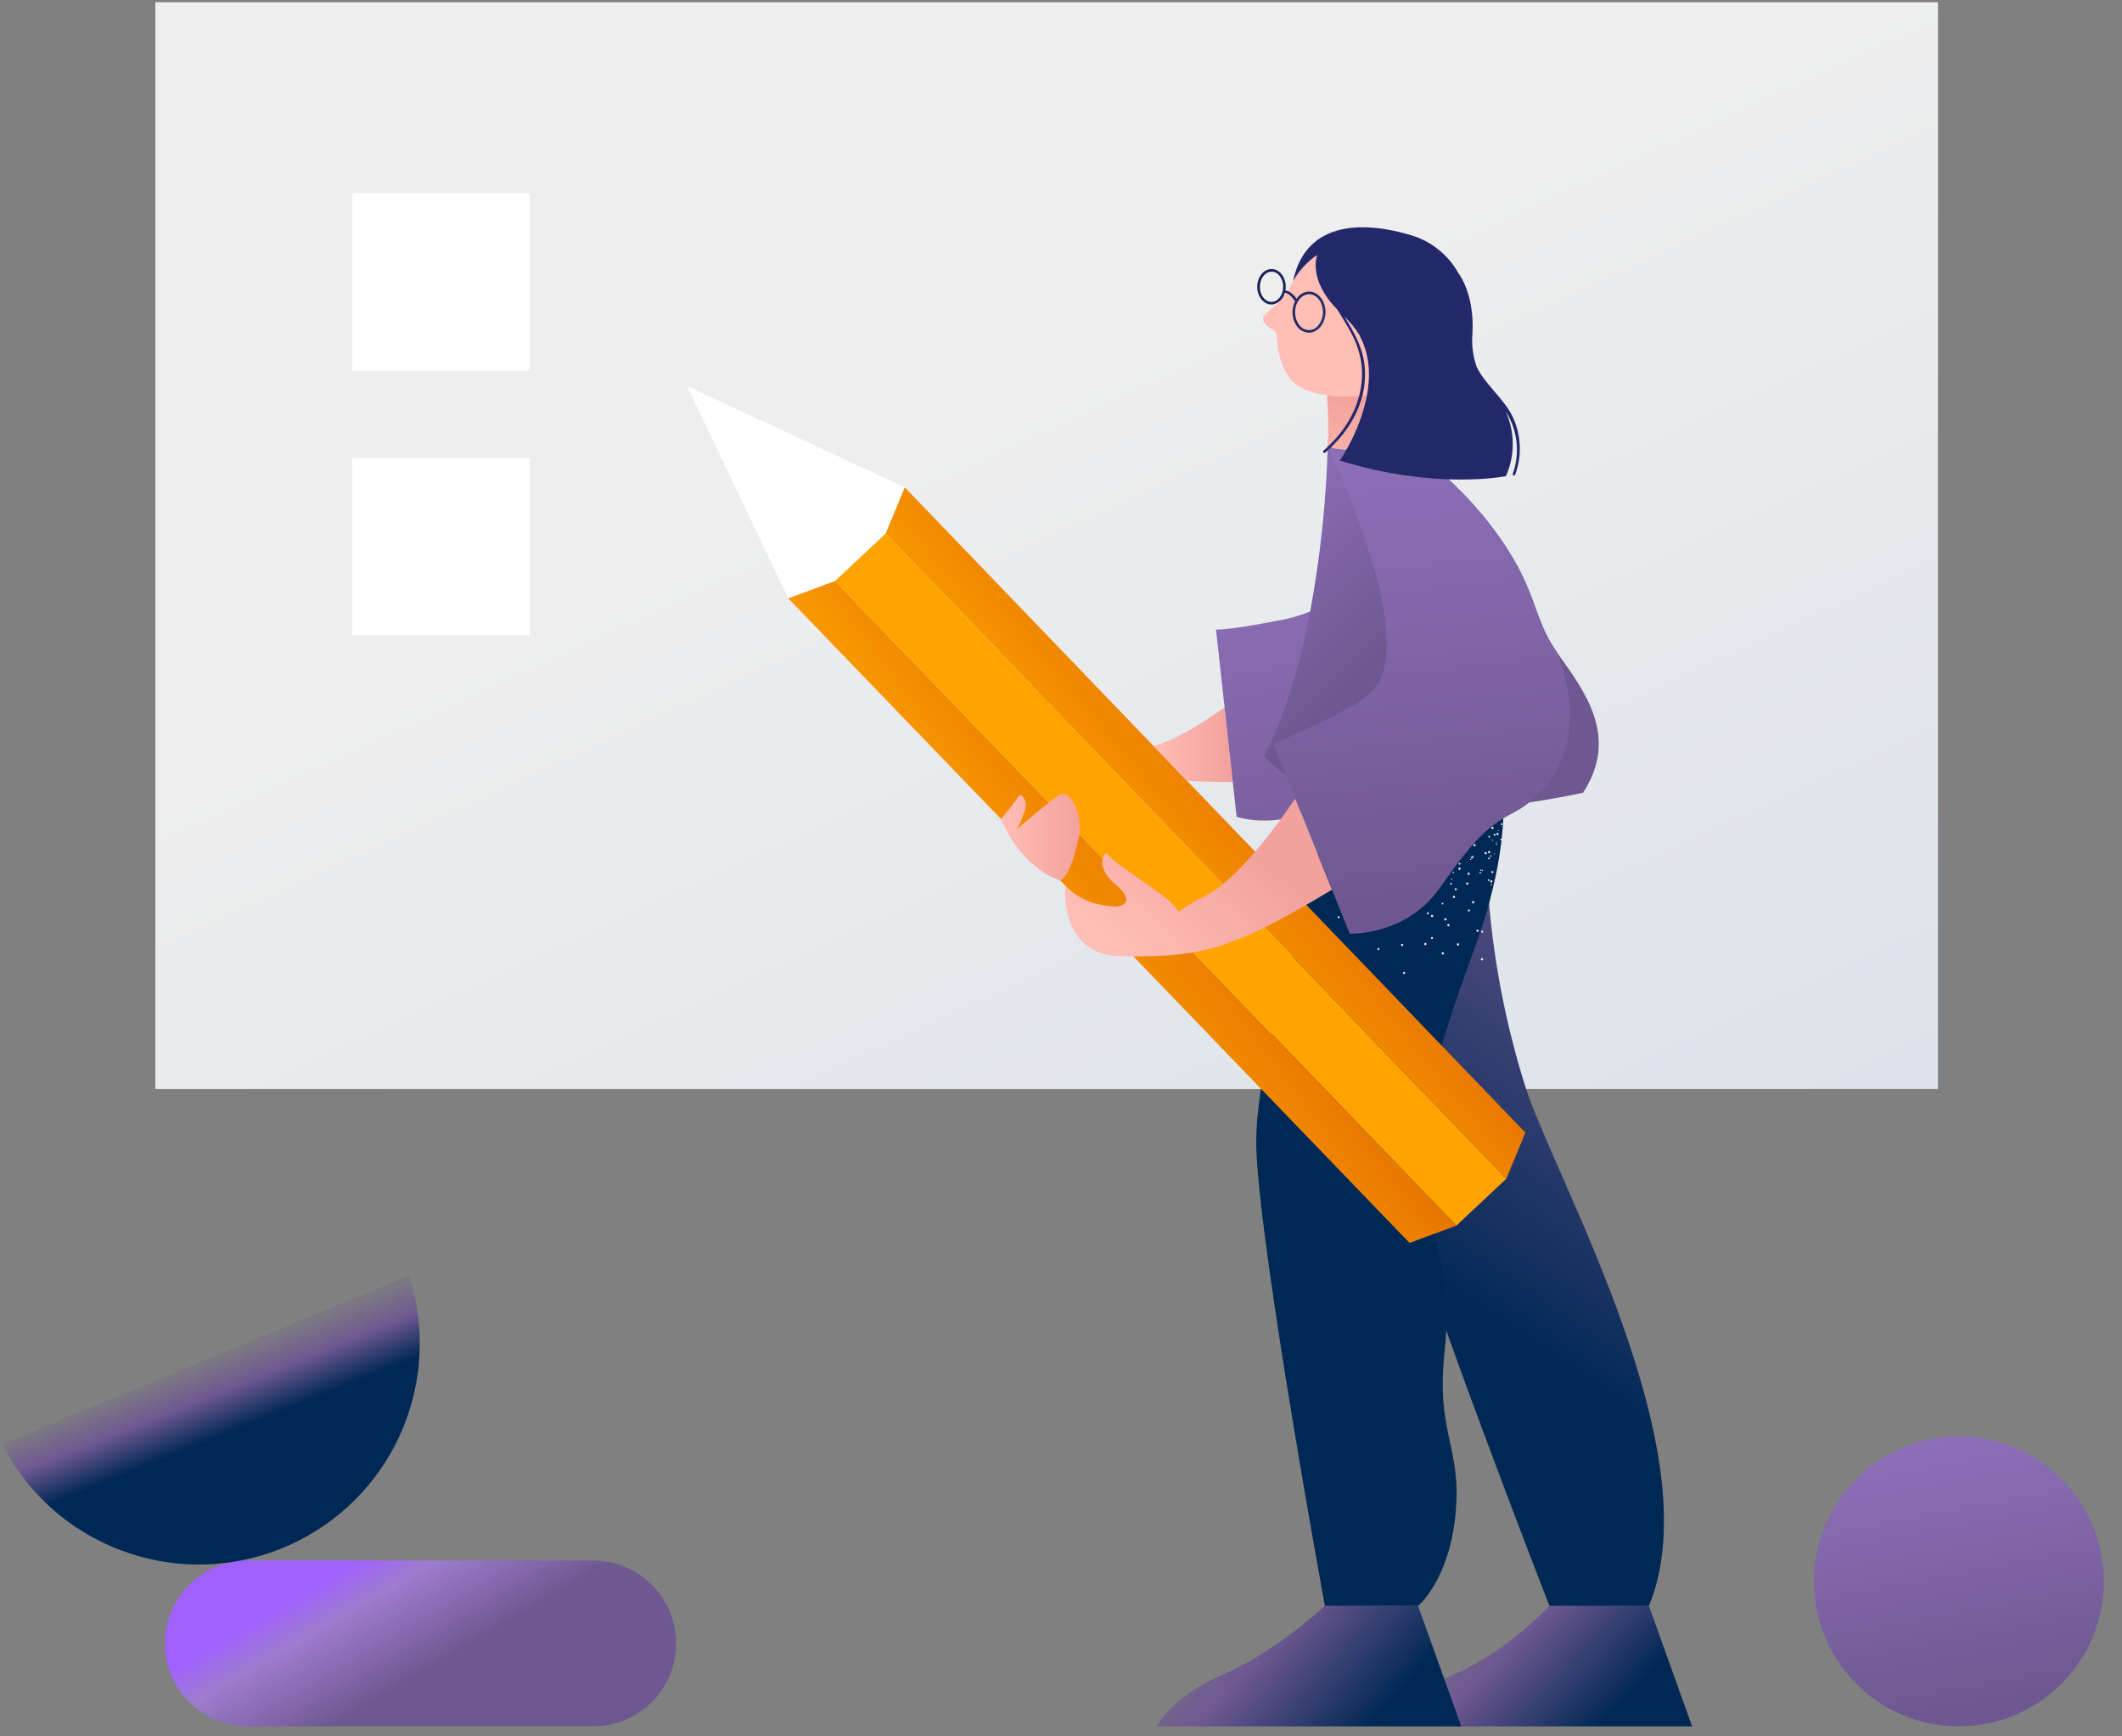
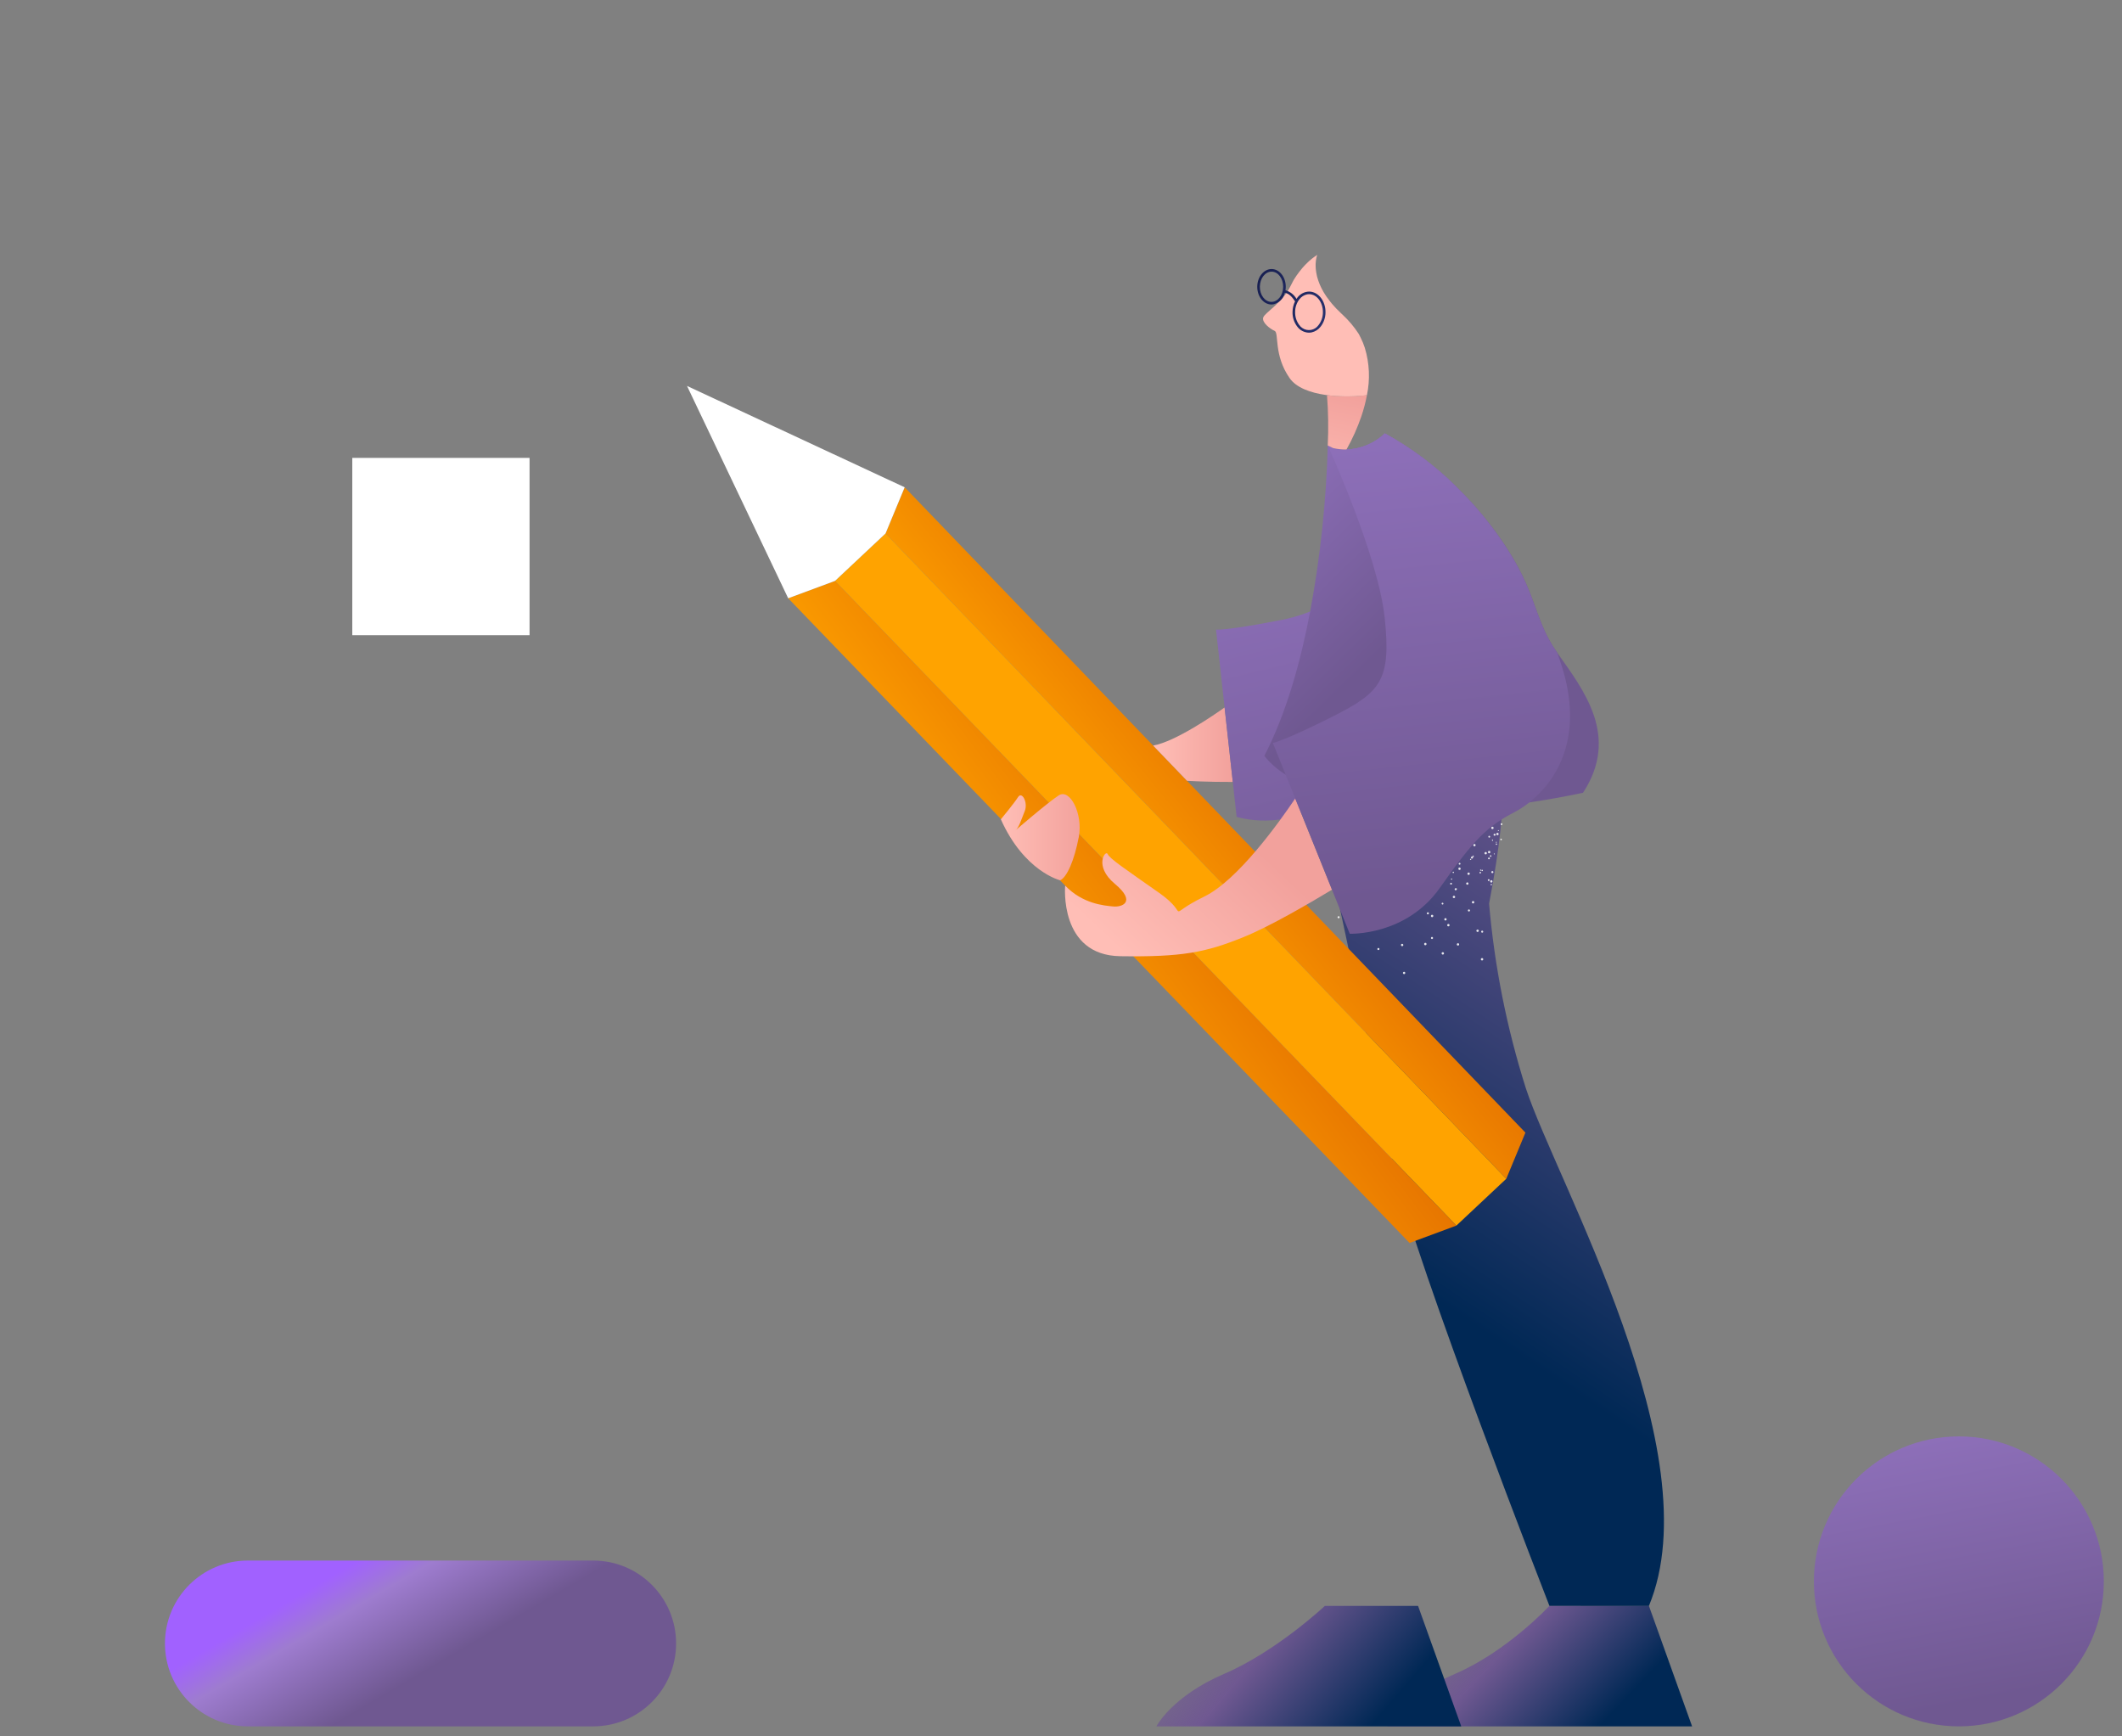
<svg xmlns="http://www.w3.org/2000/svg" width="99px" height="81px" viewBox="0 0 99 81" version="1.1">
  <rect x="0" y="0" width="99" height="81" fill="#808080" stroke="none" />
  <title>57CD8828-CE34-402F-A4E3-D55379306B0A</title>
  <defs>
    <linearGradient x1="42.77%" y1="40.49%" x2="91.689%" y2="104.834%" id="linearGradient-1">
      <stop stop-color="#EEEEEE" offset="0%" />
      <stop stop-color="#DCE3EA" offset="100%" />
    </linearGradient>
    <linearGradient x1="57.821%" y1="54.328%" x2="19.33%" y2="33.027%" id="linearGradient-2">
      <stop stop-color="#6F5891" offset="0%" />
      <stop stop-color="#9E7CCF" offset="69.908%" />
      <stop stop-color="#A161FF" offset="100%" />
    </linearGradient>
    <linearGradient x1="57.821%" y1="91.146%" x2="19.33%" y2="-111.359%" id="linearGradient-3">
      <stop stop-color="#6F5891" offset="0%" />
      <stop stop-color="#9E7CCF" offset="69.908%" />
      <stop stop-color="#A161FF" offset="100%" />
    </linearGradient>
    <linearGradient x1="50%" y1="50%" x2="39.395%" y2="30.921%" id="linearGradient-4">
      <stop stop-color="#002855" offset="0%" />
      <stop stop-color="#6F5891" offset="56.001%" />
      <stop stop-color="#6F5891" stop-opacity="0.2" offset="100%" />
    </linearGradient>
    <linearGradient x1="85.493%" y1="57.809%" x2="0%" y2="25.728%" id="linearGradient-5">
      <stop stop-color="#002855" offset="0%" />
      <stop stop-color="#6F5891" offset="56.001%" />
      <stop stop-color="#6F5891" stop-opacity="0.2" offset="100%" />
    </linearGradient>
    <linearGradient x1="82.068%" y1="65.558%" x2="-8.283%" y2="34.754%" id="linearGradient-6">
      <stop stop-color="#002855" offset="0%" />
      <stop stop-color="#6F5891" offset="56.001%" />
      <stop stop-color="#6F5891" stop-opacity="0.2" offset="100%" />
    </linearGradient>
    <linearGradient x1="41.8%" y1="66.952%" x2="79.96%" y2="-49.857%" id="linearGradient-7">
      <stop stop-color="#002855" offset="0%" />
      <stop stop-color="#6F5891" offset="56.001%" />
      <stop stop-color="#6F5891" stop-opacity="0.2" offset="100%" />
    </linearGradient>
    <linearGradient x1="61.526%" y1="41.425%" x2="34.888%" y2="61.243%" id="linearGradient-8">
      <stop stop-color="#E57200" offset="0%" />
      <stop stop-color="#FFA300" offset="100%" />
    </linearGradient>
    <linearGradient x1="59.871%" y1="41.262%" x2="37.057%" y2="61.456%" id="linearGradient-9">
      <stop stop-color="#E57200" offset="0%" />
      <stop stop-color="#FFA300" offset="100%" />
    </linearGradient>
    <linearGradient x1="-0.002%" y1="49.997%" x2="99.995%" y2="49.997%" id="linearGradient-10">
      <stop stop-color="#FFBEB6" offset="0%" />
      <stop stop-color="#F2A19C" offset="100%" />
    </linearGradient>
    <linearGradient x1="-0.001%" y1="50%" x2="100%" y2="50%" id="linearGradient-11">
      <stop stop-color="#FFBEB6" offset="0%" />
      <stop stop-color="#F2A19C" offset="100%" />
    </linearGradient>
    <linearGradient x1="75.017%" y1="128.403%" x2="34.655%" y2="-111.359%" id="linearGradient-12">
      <stop stop-color="#6F5891" offset="0%" />
      <stop stop-color="#9E7CCF" offset="69.908%" />
      <stop stop-color="#A161FF" offset="100%" />
    </linearGradient>
    <linearGradient x1="10.212%" y1="76.941%" x2="75.783%" y2="36.321%" id="linearGradient-13">
      <stop stop-color="#FFBEB6" offset="0%" />
      <stop stop-color="#F2A19C" offset="100%" />
    </linearGradient>
    <linearGradient x1="21.283%" y1="67.468%" x2="-62.675%" y2="-25.174%" id="linearGradient-14">
      <stop stop-color="#6F5891" offset="0%" />
      <stop stop-color="#9E7CCF" offset="69.908%" />
      <stop stop-color="#A161FF" offset="100%" />
    </linearGradient>
    <linearGradient x1="52.76%" y1="91.146%" x2="39.177%" y2="-111.359%" id="linearGradient-15">
      <stop stop-color="#6F5891" offset="0%" />
      <stop stop-color="#9E7CCF" offset="69.908%" />
      <stop stop-color="#A161FF" offset="100%" />
    </linearGradient>
    <linearGradient x1="19.906%" y1="197.536%" x2="50.66%" y2="-4.15%" id="linearGradient-16">
      <stop stop-color="#FFBEB6" offset="0%" />
      <stop stop-color="#F2A19C" offset="100%" />
    </linearGradient>
    <linearGradient x1="101.244%" y1="67.969%" x2="-2.824%" y2="32.715%" id="linearGradient-17">
      <stop stop-color="#28306D" offset="0%" />
      <stop stop-color="#1F275F" offset="51%" />
      <stop stop-color="#171F51" offset="100%" />
    </linearGradient>
  </defs>
  <g id="Lorviqua-UI-desktop" stroke="none" stroke-width="1" fill="none" fill-rule="evenodd">
    <g id="Patientsite_Lorviqua_1_1_2" transform="translate(-543, -3574)" fill-rule="nonzero">
      <g id="Group-9" transform="translate(-3, 3250)">
        <g id="clip-list-is-empty" transform="translate(546, 324)">
          <g id="geometry">
-             <rect id="monitor" fill="url(#linearGradient-1)" x="7.248" y="0.104" width="83.167" height="50.699" />
-             <rect id="_1" fill="#FFFFFF" x="16.436" y="9.014" width="8.27" height="8.27" />
            <rect id="_2" fill="#FFFFFF" x="16.436" y="21.36" width="8.27" height="8.27" />
            <path d="M11.563,72.798 L27.676,72.798 C29.811,72.798 31.543,74.53 31.543,76.665 C31.543,78.801 29.811,80.532 27.676,80.532 L11.563,80.532 C9.427,80.532 7.696,78.801 7.696,76.665 C7.696,74.53 9.427,72.798 11.563,72.798 Z" id="rounded_rect" fill="url(#linearGradient-2)" />
            <circle id="circle" fill="url(#linearGradient-3)" cx="91.389" cy="73.769" r="6.763" />
-             <path d="M0.104,67.371 C2.698,72.438 8.907,74.442 13.974,71.848 C18.475,69.544 20.639,64.315 19.083,59.504 L0.104,67.371 Z" id="half_a_circle" fill="url(#linearGradient-4)" />
          </g>
          <g id="woman" transform="translate(31.918, 10.531)">
            <path d="M45.011,64.381 L47.025,70.001 L32.802,70.001 C32.802,70.001 33.531,68.595 35.963,67.553 C38.394,66.511 40.369,64.38 40.369,64.38 L45.011,64.381" id="R_shoe" fill="url(#linearGradient-5)" />
            <path d="M34.24,64.381 L36.255,70.001 L22.032,70.001 C22.032,70.001 22.761,68.595 25.192,67.553 C27.623,66.511 29.893,64.381 29.893,64.381 L34.24,64.381" id="L_shoe" fill="url(#linearGradient-6)" />
            <path d="M38.055,24.737 C38.055,24.737 38.625,26.054 37.554,31.624 L37.554,31.624 C37.806,34.549 38.382,37.437 39.269,40.235 C40.698,44.592 47.97,57.25 45.011,64.381 L40.369,64.38 C40.369,64.38 34.127,48.377 33.127,44.021 C32.127,39.664 29.819,26.797 28.603,24.509 L28.603,24.509 L38.055,24.737" id="R_trousers" fill="url(#linearGradient-7)" />
-             <path d="M37.698,24.094 C37.698,24.094 39.341,27.022 36.841,33.807 C34.341,40.592 34.27,42.664 34.413,44.521 C34.555,46.378 35.912,48.52 35.484,52.448 C35.055,56.376 36.279,56.897 35.994,60.04 C35.708,63.182 34.24,64.38 34.24,64.38 L29.892,64.38 C29.892,64.38 26.913,48.163 26.699,43.164 C26.485,38.164 30.344,29.332 30.199,24.451 L30.199,24.451 L37.698,24.094 Z" id="L_trousers" fill="#002855" />
            <path d="M36.573,30.644 C36.551,30.624 36.518,30.627 36.499,30.649 C36.498,30.649 36.498,30.649 36.498,30.649 C36.478,30.671 36.48,30.706 36.503,30.726 C36.526,30.746 36.56,30.743 36.58,30.721 C36.58,30.721 36.58,30.721 36.58,30.721 C36.599,30.697 36.596,30.663 36.573,30.644 Z M33.586,34.802 C33.556,34.804 33.534,34.829 33.535,34.859 C33.537,34.888 33.561,34.91 33.59,34.909 C33.591,34.909 33.592,34.908 33.593,34.908 C33.622,34.906 33.645,34.881 33.643,34.851 C33.641,34.821 33.615,34.799 33.586,34.802 C33.586,34.802 33.586,34.802 33.586,34.802 Z M33.493,33.497 C33.464,33.5 33.442,33.526 33.444,33.555 C33.444,33.555 33.444,33.555 33.444,33.555 C33.446,33.585 33.472,33.608 33.502,33.606 C33.532,33.604 33.554,33.578 33.553,33.548 L33.553,33.548 C33.549,33.519 33.523,33.496 33.493,33.497 Z M36.889,28.843 C36.862,28.834 36.832,28.848 36.822,28.875 C36.822,28.876 36.822,28.876 36.822,28.877 C36.811,28.905 36.825,28.935 36.853,28.945 C36.88,28.956 36.911,28.942 36.921,28.914 C36.921,28.913 36.922,28.912 36.922,28.911 C36.932,28.884 36.918,28.854 36.891,28.844 C36.89,28.844 36.889,28.844 36.889,28.843 Z M36.152,33.501 C36.14,33.473 36.107,33.461 36.079,33.474 C36.052,33.487 36.04,33.52 36.053,33.547 C36.066,33.575 36.098,33.586 36.126,33.574 C36.126,33.573 36.126,33.573 36.127,33.573 C36.154,33.56 36.165,33.528 36.152,33.501 Z M35.569,32.331 C35.556,32.303 35.523,32.292 35.496,32.304 C35.468,32.317 35.456,32.35 35.469,32.377 C35.482,32.405 35.515,32.417 35.542,32.404 C35.543,32.404 35.543,32.404 35.543,32.404 C35.57,32.39 35.581,32.358 35.569,32.331 Z M37.822,28.362 C37.796,28.356 37.77,28.371 37.764,28.397 C37.758,28.423 37.773,28.448 37.799,28.454 L37.799,28.454 C37.825,28.461 37.85,28.445 37.857,28.419 C37.863,28.394 37.847,28.368 37.822,28.362 Z M37.273,32.904 C37.259,32.882 37.229,32.875 37.207,32.889 C37.184,32.903 37.177,32.933 37.191,32.955 C37.192,32.955 37.192,32.955 37.192,32.956 C37.206,32.978 37.236,32.984 37.258,32.97 C37.28,32.956 37.287,32.927 37.273,32.904 Z M36.655,31.915 C36.641,31.893 36.611,31.886 36.588,31.9 C36.566,31.914 36.559,31.944 36.573,31.967 C36.587,31.989 36.617,31.996 36.64,31.982 L36.64,31.982 C36.662,31.968 36.669,31.94 36.656,31.917 C36.655,31.917 36.655,31.916 36.655,31.915 L36.655,31.915 Z M36.037,30.925 C36.033,30.916 36.026,30.91 36.018,30.906 L36.016,30.906 C36.001,30.9 35.984,30.901 35.97,30.91 C35.947,30.924 35.94,30.954 35.955,30.977 C35.955,30.977 35.955,30.978 35.955,30.978 C35.969,31 35.999,31.007 36.021,30.993 C36.032,30.987 36.039,30.976 36.041,30.964 C36.046,30.951 36.045,30.936 36.037,30.925 Z M32.401,33.692 C32.375,33.686 32.349,33.702 32.344,33.728 C32.344,33.728 32.343,33.728 32.343,33.728 C32.337,33.753 32.352,33.779 32.376,33.785 C32.377,33.786 32.378,33.786 32.378,33.786 C32.405,33.791 32.431,33.775 32.438,33.749 C32.443,33.723 32.427,33.698 32.401,33.692 Z M37.735,30.112 C37.714,30.096 37.684,30.101 37.668,30.123 C37.668,30.123 37.668,30.124 37.667,30.124 C37.652,30.144 37.656,30.173 37.675,30.188 C37.676,30.189 37.677,30.189 37.678,30.19 C37.699,30.206 37.728,30.202 37.744,30.182 C37.745,30.181 37.745,30.18 37.746,30.18 C37.761,30.158 37.756,30.128 37.735,30.112 Z M36.785,29.434 C36.763,29.42 36.733,29.425 36.717,29.446 C36.702,29.468 36.707,29.498 36.729,29.514 C36.752,29.529 36.782,29.522 36.797,29.5 C36.811,29.478 36.806,29.449 36.785,29.434 L36.785,29.434 Z M34.882,33.176 C34.856,33.182 34.839,33.207 34.843,33.233 C34.848,33.259 34.872,33.277 34.898,33.272 C34.924,33.268 34.943,33.244 34.939,33.217 C34.934,33.191 34.909,33.172 34.882,33.176 L34.882,33.176 Z M34.69,32.026 C34.664,32.032 34.647,32.057 34.651,32.083 C34.656,32.109 34.68,32.126 34.706,32.122 C34.731,32.118 34.749,32.095 34.746,32.07 C34.745,32.069 34.745,32.068 34.745,32.067 C34.741,32.04 34.716,32.022 34.69,32.026 Z M30.562,32.218 C30.54,32.202 30.511,32.207 30.494,32.228 C30.479,32.249 30.484,32.279 30.505,32.295 C30.506,32.295 30.506,32.295 30.507,32.296 C30.527,32.311 30.555,32.308 30.571,32.288 C30.571,32.287 30.572,32.286 30.572,32.285 C30.588,32.265 30.585,32.235 30.564,32.219 C30.563,32.219 30.563,32.218 30.562,32.218 L30.562,32.218 Z M37.184,30.039 C37.173,30.028 37.155,30.027 37.143,30.038 C37.131,30.048 37.13,30.067 37.141,30.078 C37.152,30.09 37.17,30.091 37.182,30.08 L37.182,30.08 C37.193,30.069 37.194,30.051 37.184,30.039 L37.184,30.039 Z M36.715,29.537 C36.704,29.526 36.686,29.525 36.674,29.536 C36.662,29.546 36.661,29.565 36.672,29.576 C36.683,29.588 36.701,29.589 36.713,29.578 C36.713,29.578 36.713,29.578 36.713,29.578 C36.724,29.567 36.725,29.549 36.715,29.537 L36.715,29.537 Z M37.725,28.639 C37.711,28.633 37.694,28.639 37.688,28.653 C37.688,28.653 37.688,28.653 37.688,28.654 C37.681,28.668 37.688,28.685 37.702,28.693 C37.716,28.698 37.732,28.692 37.739,28.678 C37.745,28.663 37.739,28.647 37.725,28.639 L37.725,28.639 Z M35.831,30.469 C35.826,30.454 35.811,30.446 35.796,30.451 C35.796,30.451 35.795,30.452 35.794,30.452 C35.779,30.457 35.771,30.473 35.776,30.487 C35.777,30.488 35.777,30.488 35.777,30.489 C35.783,30.503 35.799,30.51 35.814,30.505 C35.828,30.5 35.836,30.483 35.831,30.469 L35.831,30.469 Z M37.683,30.717 C37.674,30.702 37.655,30.698 37.64,30.707 C37.64,30.707 37.64,30.707 37.64,30.707 C37.624,30.716 37.619,30.735 37.628,30.75 C37.629,30.751 37.629,30.752 37.629,30.753 C37.638,30.767 37.657,30.772 37.672,30.763 C37.672,30.763 37.672,30.763 37.673,30.763 C37.688,30.753 37.692,30.733 37.683,30.717 L37.683,30.717 Z M37.259,30.056 C37.25,30.041 37.231,30.036 37.217,30.045 C37.216,30.045 37.216,30.046 37.216,30.046 C37.201,30.056 37.196,30.076 37.206,30.091 C37.216,30.106 37.236,30.111 37.251,30.101 C37.266,30.092 37.27,30.073 37.261,30.058 C37.26,30.057 37.26,30.056 37.259,30.056 L37.259,30.056 Z M36.838,29.394 C36.828,29.379 36.808,29.374 36.792,29.384 C36.777,29.394 36.772,29.414 36.782,29.429 C36.782,29.43 36.782,29.43 36.782,29.43 C36.782,29.432 36.784,29.432 36.785,29.434 C36.796,29.446 36.814,29.448 36.828,29.44 C36.843,29.43 36.847,29.41 36.838,29.394 L36.838,29.394 Z M37.916,28.822 C37.901,28.811 37.881,28.815 37.87,28.829 C37.86,28.844 37.863,28.864 37.878,28.874 C37.879,28.875 37.879,28.875 37.879,28.875 C37.894,28.885 37.913,28.882 37.923,28.868 C37.934,28.853 37.93,28.833 37.916,28.822 L37.916,28.822 Z M36.055,30.933 C36.052,30.916 36.036,30.904 36.019,30.906 C36.019,30.906 36.018,30.906 36.018,30.906 L36.016,30.906 C35.999,30.91 35.988,30.927 35.991,30.944 C35.994,30.961 36.01,30.973 36.027,30.97 C36.027,30.97 36.028,30.97 36.028,30.97 C36.033,30.969 36.037,30.967 36.041,30.964 C36.052,30.958 36.057,30.945 36.055,30.933 Z M35.879,30.132 C35.861,30.136 35.85,30.153 35.852,30.171 C35.857,30.189 35.874,30.199 35.892,30.196 C35.909,30.193 35.92,30.176 35.916,30.159 C35.916,30.159 35.916,30.159 35.916,30.159 C35.913,30.141 35.897,30.129 35.879,30.132 L35.879,30.132 Z M37.743,28.045 C37.717,28.027 37.683,28.033 37.665,28.057 C37.647,28.082 37.653,28.117 37.678,28.135 C37.703,28.153 37.737,28.147 37.755,28.123 C37.772,28.097 37.767,28.063 37.743,28.045 L37.743,28.045 Z M37.218,34.163 C37.187,34.168 37.166,34.196 37.17,34.227 C37.175,34.257 37.203,34.277 37.234,34.273 C37.264,34.268 37.285,34.24 37.281,34.209 C37.276,34.179 37.248,34.158 37.218,34.163 L37.218,34.163 Z M37.008,32.833 C36.977,32.838 36.957,32.866 36.962,32.896 C36.967,32.927 36.995,32.947 37.026,32.942 C37.056,32.937 37.077,32.909 37.072,32.878 C37.066,32.848 37.038,32.828 37.008,32.833 L37.008,32.833 Z M36.8,31.502 C36.769,31.506 36.748,31.534 36.752,31.564 C36.755,31.594 36.783,31.616 36.813,31.612 C36.814,31.612 36.815,31.612 36.816,31.612 C36.846,31.607 36.868,31.579 36.863,31.548 C36.858,31.518 36.83,31.498 36.8,31.502 L36.8,31.502 Z M36.59,30.172 C36.56,30.176 36.539,30.205 36.543,30.235 C36.543,30.235 36.544,30.235 36.544,30.236 C36.549,30.266 36.577,30.287 36.607,30.282 C36.638,30.277 36.658,30.248 36.654,30.218 C36.654,30.218 36.654,30.218 36.654,30.218 C36.649,30.188 36.621,30.167 36.591,30.172 C36.59,30.172 36.59,30.172 36.59,30.172 Z M31.67,32.855 C31.652,32.879 31.656,32.913 31.68,32.931 C31.68,32.932 31.68,32.932 31.681,32.932 C31.706,32.95 31.741,32.945 31.76,32.92 M37.606,29.189 C37.59,29.162 37.556,29.154 37.529,29.169 C37.529,29.17 37.529,29.17 37.528,29.17 C37.502,29.187 37.494,29.221 37.51,29.248 C37.527,29.274 37.562,29.281 37.588,29.264 C37.613,29.248 37.621,29.214 37.606,29.189 L37.606,29.189 Z M34.592,33.452 C34.563,33.445 34.533,33.463 34.526,33.493 C34.526,33.493 34.526,33.494 34.526,33.494 C34.519,33.524 34.536,33.554 34.565,33.562 C34.595,33.568 34.625,33.55 34.634,33.521 C34.641,33.49 34.623,33.46 34.592,33.452 C34.592,33.452 34.592,33.452 34.592,33.452 L34.592,33.452 Z M34.908,32.144 C34.879,32.136 34.85,32.153 34.842,32.182 C34.842,32.183 34.842,32.184 34.842,32.186 C34.834,32.215 34.852,32.244 34.881,32.252 C34.881,32.252 34.881,32.252 34.881,32.252 C34.911,32.259 34.942,32.241 34.949,32.21 C34.949,32.21 34.949,32.21 34.949,32.21 C34.957,32.182 34.94,32.152 34.911,32.145 C34.91,32.144 34.909,32.144 34.908,32.144 L34.908,32.144 Z M37.99,28.344 C37.974,28.319 37.941,28.312 37.916,28.328 C37.915,28.329 37.915,28.329 37.914,28.33 C37.889,28.346 37.881,28.38 37.898,28.406 C37.915,28.431 37.949,28.438 37.975,28.422 C38.001,28.405 38.008,28.371 37.991,28.345 C37.99,28.345 37.99,28.345 37.99,28.344 L37.99,28.344 Z M35.406,33.887 C35.376,33.881 35.346,33.9 35.34,33.93 C35.334,33.961 35.353,33.991 35.383,33.997 C35.414,34.003 35.443,33.984 35.45,33.953 C35.456,33.923 35.437,33.893 35.406,33.887 C35.406,33.887 35.406,33.887 35.406,33.887 Z M35.666,32.571 C35.636,32.566 35.607,32.586 35.6,32.616 C35.595,32.646 35.614,32.674 35.643,32.681 C35.674,32.687 35.704,32.668 35.71,32.637 C35.715,32.607 35.696,32.578 35.666,32.571 L35.666,32.571 Z M35.924,31.256 C35.894,31.25 35.866,31.27 35.86,31.3 C35.854,31.329 35.873,31.358 35.903,31.364 C35.903,31.364 35.903,31.364 35.904,31.364 C35.934,31.371 35.964,31.351 35.97,31.321 C35.975,31.291 35.955,31.262 35.924,31.256 L35.924,31.256 Z M36.185,29.94 C36.155,29.934 36.126,29.953 36.12,29.983 C36.12,29.983 36.12,29.983 36.12,29.984 C36.114,30.014 36.134,30.043 36.164,30.049 C36.193,30.055 36.221,30.037 36.228,30.008 C36.228,30.007 36.228,30.006 36.228,30.005 C36.234,29.975 36.215,29.946 36.186,29.94 C36.186,29.94 36.185,29.94 36.185,29.94 Z M37.648,30.529 C37.618,30.536 37.599,30.565 37.604,30.595 C37.61,30.625 37.639,30.645 37.669,30.639 C37.699,30.633 37.719,30.604 37.713,30.574 C37.713,30.574 37.713,30.574 37.712,30.573 C37.707,30.543 37.679,30.524 37.649,30.529 C37.649,30.529 37.649,30.529 37.648,30.529 Z M37.384,29.214 C37.353,29.221 37.334,29.25 37.339,29.281 C37.346,29.311 37.376,29.33 37.407,29.323 C37.436,29.316 37.455,29.288 37.45,29.259 C37.443,29.228 37.414,29.209 37.384,29.214 L37.384,29.214 Z M38.174,27.901 C38.167,27.88 38.144,27.869 38.123,27.876 C38.122,27.876 38.122,27.876 38.121,27.877 C38.099,27.885 38.089,27.909 38.097,27.931 C38.097,27.931 38.098,27.932 38.098,27.932 C38.106,27.953 38.13,27.963 38.151,27.955 C38.151,27.955 38.151,27.955 38.151,27.955 C38.172,27.947 38.183,27.925 38.175,27.904 C38.175,27.903 38.174,27.902 38.174,27.901 L38.174,27.901 Z M35.399,31.584 C35.379,31.573 35.355,31.581 35.345,31.601 C35.345,31.603 35.344,31.604 35.343,31.605 C35.334,31.626 35.344,31.651 35.365,31.66 C35.386,31.67 35.411,31.66 35.42,31.639 C35.43,31.618 35.42,31.593 35.399,31.584 Z M35.797,30.653 C35.776,30.644 35.752,30.653 35.742,30.674 C35.742,30.674 35.742,30.675 35.741,30.675 C35.732,30.696 35.742,30.721 35.763,30.731 C35.784,30.74 35.809,30.731 35.819,30.709 C35.828,30.688 35.818,30.663 35.797,30.653 L35.797,30.653 Z M36.195,29.723 C36.174,29.714 36.149,29.723 36.139,29.745 C36.13,29.766 36.14,29.791 36.161,29.8 C36.182,29.81 36.207,29.8 36.217,29.779 L36.217,29.779 C36.226,29.757 36.216,29.733 36.195,29.723 L36.195,29.723 Z M37.536,30.482 C37.514,30.482 37.495,30.5 37.495,30.522 C37.495,30.522 37.495,30.523 37.495,30.523 C37.494,30.546 37.513,30.566 37.536,30.566 C37.536,30.566 37.536,30.566 37.536,30.566 C37.559,30.565 37.578,30.547 37.579,30.523 C37.578,30.5 37.559,30.482 37.536,30.482 C37.536,30.482 37.536,30.482 37.536,30.482 L37.536,30.482 Z M37.549,29.469 C37.526,29.47 37.507,29.489 37.506,29.512 C37.506,29.534 37.523,29.553 37.545,29.553 C37.546,29.553 37.547,29.553 37.548,29.553 C37.57,29.554 37.589,29.537 37.59,29.515 C37.59,29.514 37.59,29.513 37.59,29.512 C37.591,29.489 37.573,29.47 37.55,29.469 C37.549,29.469 37.549,29.469 37.549,29.469 L37.549,29.469 Z M37.56,28.458 C37.538,28.458 37.52,28.477 37.52,28.499 C37.52,28.499 37.52,28.5 37.52,28.5 C37.518,28.522 37.535,28.541 37.557,28.542 C37.558,28.542 37.56,28.542 37.56,28.542 C37.584,28.543 37.603,28.525 37.603,28.502 C37.603,28.502 37.603,28.501 37.603,28.501 C37.602,28.478 37.584,28.459 37.56,28.458 L37.56,28.458 Z M37.802,29.28 C37.789,29.277 37.777,29.285 37.774,29.298 C37.771,29.31 37.779,29.323 37.792,29.325 C37.792,29.325 37.793,29.326 37.793,29.326 C37.806,29.327 37.818,29.318 37.82,29.306 C37.821,29.294 37.814,29.283 37.802,29.28 L37.802,29.28 Z M37.897,28.735 C37.885,28.733 37.873,28.741 37.871,28.753 C37.871,28.754 37.871,28.754 37.87,28.755 C37.868,28.766 37.874,28.777 37.885,28.78 C37.886,28.781 37.887,28.781 37.888,28.781 C37.9,28.783 37.912,28.775 37.914,28.763 C37.914,28.763 37.914,28.763 37.914,28.763 C37.916,28.751 37.909,28.739 37.897,28.735 L37.897,28.735 Z M37.991,28.192 C37.979,28.19 37.968,28.197 37.966,28.209 C37.966,28.21 37.966,28.21 37.965,28.21 C37.963,28.223 37.971,28.235 37.983,28.238 C37.995,28.24 38.007,28.232 38.009,28.22 C38.009,28.219 38.009,28.219 38.009,28.218 C38.012,28.206 38.004,28.195 37.992,28.192 C37.992,28.192 37.992,28.192 37.991,28.192 L37.991,28.192 Z M37.161,30.146 C37.145,30.135 37.123,30.139 37.112,30.155 C37.112,30.156 37.111,30.157 37.111,30.158 C37.099,30.173 37.103,30.195 37.118,30.206 C37.119,30.207 37.12,30.208 37.121,30.208 C37.138,30.22 37.162,30.215 37.173,30.198 C37.173,30.198 37.173,30.198 37.173,30.198 C37.185,30.181 37.18,30.158 37.163,30.147 C37.163,30.146 37.162,30.146 37.161,30.146 L37.161,30.146 Z M37.649,29.37 C37.631,29.359 37.607,29.365 37.596,29.382 C37.585,29.399 37.589,29.422 37.606,29.434 C37.607,29.434 37.608,29.434 37.609,29.435 C37.625,29.446 37.647,29.441 37.658,29.425 C37.658,29.424 37.659,29.423 37.659,29.422 C37.671,29.406 37.667,29.383 37.651,29.371 C37.65,29.371 37.649,29.371 37.649,29.37 L37.649,29.37 Z M38.135,28.596 C38.117,28.586 38.093,28.591 38.082,28.609 C38.071,28.626 38.076,28.649 38.093,28.66 C38.093,28.661 38.094,28.661 38.094,28.661 C38.112,28.672 38.136,28.666 38.147,28.648 C38.157,28.63 38.152,28.608 38.135,28.596 L38.135,28.596 Z" id="texture" fill="#FFFFFF" opacity="0.86" />
            <g id="pencil" transform="translate(4.699, 12.152)">
              <polygon id="Path" fill="url(#linearGradient-8)" points="31.33 34.489 29.145 35.299 0.156 5.226 2.341 4.416" />
              <polygon id="Path" fill="url(#linearGradient-9)" points="33.657 32.305 34.55 30.152 5.591 0.049 4.699 2.202" />
              <polygon id="Path" fill="#FFA300" points="2.341 4.416 31.33 34.489 33.657 32.305 4.699 2.202" />
            </g>
            <path d="M14.776,27.689 C14.776,27.689 15.4,26.936 15.581,26.65 C15.763,26.364 16.049,26.91 15.893,27.299 C15.737,27.689 15.607,28.104 15.452,28.208 C15.452,28.208 16.957,26.91 17.477,26.572 C17.996,26.235 18.619,27.429 18.411,28.519 C18.204,29.61 17.853,30.403 17.541,30.533 C17.541,30.533 15.867,30.129 14.776,27.689 Z" id="R_hand" fill="url(#linearGradient-10)" />
            <path d="M25.597,25.946 C24.461,25.953 23.462,25.894 23.462,25.894 L21.88,24.249 C22.931,24.066 24.783,22.779 25.214,22.471 L25.597,25.946 Z" id="R_hand-2" fill="url(#linearGradient-11)" />
            <path d="M33.944,24.473 C32.742,24.724 32.021,25.091 30.183,26.583 C30.13,26.627 30.076,26.67 30.021,26.716 C28.064,28.321 25.776,27.573 25.776,27.573 L24.814,18.84 C24.814,18.84 25.313,18.884 27.58,18.443 C28.136,18.353 28.682,18.204 29.206,17.997 C30.175,17.568 30.546,16.827 30.859,14.979 C31.092,13.598 31.029,11.821 30.916,10.436 C31.579,10.413 32.21,10.146 32.69,9.687 C33.908,10.353 35.026,11.186 36.013,12.161 C37.03,14.373 37.455,16.455 37.576,18.837 C37.787,22.928 35.182,24.216 33.944,24.473 Z" id="L_hand" fill="url(#linearGradient-12)" />
            <path d="M30.225,30.972 C29.208,31.586 27.329,32.688 26.087,33.188 C24.315,33.906 23.218,34.117 20.349,34.075 C17.479,34.032 17.776,30.781 17.776,30.781 C18.593,31.634 19.589,31.712 20.012,31.754 C20.433,31.797 21.109,31.544 20.096,30.7 C19.083,29.856 19.673,29.096 19.757,29.306 C19.842,29.517 20.601,30.024 22.163,31.121 C23.725,32.218 22.29,32.26 24.273,31.289 C25.833,30.526 27.761,27.829 28.51,26.716 L30.225,30.972 Z" id="L_hand-2" fill="url(#linearGradient-13)" />
            <path d="M41.936,26.452 C41.053,26.636 40.219,26.785 39.435,26.899 C35.021,27.547 32.082,27.184 30.183,26.583 C29.433,26.358 28.719,26.028 28.061,25.603 C27.682,25.371 27.346,25.076 27.068,24.729 C28.098,22.741 28.769,20.301 29.206,17.997 C29.682,15.44 29.957,12.85 30.028,10.249 L30.279,10.371 C30.487,10.42 30.702,10.442 30.916,10.436 C31.579,10.413 32.21,10.146 32.69,9.687 C33.908,10.353 35.026,11.186 36.013,12.161 C36.6,12.728 37.143,13.339 37.638,13.987 C39.898,16.951 39.49,18.158 40.729,19.912 C40.733,19.916 40.734,19.92 40.737,19.924 C41.975,21.675 43.659,23.815 41.936,26.452 Z" id="sweater" fill="url(#linearGradient-14)" />
            <path d="M39.435,26.899 C39.215,27.074 38.979,27.228 38.73,27.359 C37.505,27.996 36.851,28.61 35.266,30.875 C33.681,33.138 31.053,33.026 31.053,33.026 L28.061,25.603 L27.466,24.128 C27.466,24.128 28.004,24.028 30.256,22.894 C32.508,21.761 32.993,21.197 32.683,18.284 C32.374,15.371 30.028,10.249 30.028,10.249 L30.279,10.371 C30.487,10.42 30.702,10.442 30.916,10.436 C31.579,10.413 32.21,10.146 32.69,9.687 C33.908,10.353 35.026,11.186 36.013,12.161 C36.6,12.728 37.143,13.339 37.638,13.987 C39.898,16.951 39.49,18.158 40.729,19.912 C40.733,19.916 40.734,19.92 40.737,19.924 C40.788,20.068 40.838,20.212 40.886,20.36 C42.069,23.872 40.652,25.931 39.435,26.899 Z" id="L_sleeve" fill="url(#linearGradient-15)" />
            <path d="M31.855,7.903 C31.793,8.234 31.707,8.56 31.599,8.879 C31.415,9.418 31.182,9.939 30.902,10.436 C30.692,10.441 30.483,10.419 30.278,10.371 L30.032,10.253 C30.03,10.252 30.029,10.251 30.027,10.249 C30.065,9.469 30.053,8.686 29.992,7.907 C30.091,7.92 30.189,7.929 30.288,7.934 C30.81,7.978 31.335,7.968 31.855,7.903 Z" id="neck" fill="url(#linearGradient-16)" />
            <path d="M31.855,7.903 C30.88,8.033 28.875,8.009 28.247,7.106 C27.495,6.026 27.759,4.997 27.55,4.904 C27.341,4.814 26.941,4.511 27.017,4.279 C27.092,4.049 27.915,3.602 28.297,2.8 C28.333,2.725 28.368,2.654 28.407,2.586 L28.409,2.584 C28.416,2.567 28.425,2.55 28.435,2.534 C28.439,2.526 28.444,2.518 28.449,2.511 C28.451,2.509 28.453,2.506 28.454,2.503 C28.461,2.494 28.467,2.482 28.474,2.471 C28.524,2.391 28.6,2.275 28.702,2.144 C28.749,2.082 28.802,2.016 28.862,1.947 C28.929,1.87 29.006,1.792 29.087,1.714 C29.093,1.708 29.099,1.703 29.105,1.697 C29.125,1.678 29.144,1.659 29.165,1.64 C29.203,1.606 29.242,1.573 29.282,1.541 C29.313,1.515 29.345,1.491 29.378,1.468 C29.392,1.457 29.408,1.445 29.425,1.434 C29.454,1.413 29.485,1.392 29.515,1.372 C29.522,1.367 29.528,1.363 29.535,1.359 C29.535,1.361 29.533,1.363 29.533,1.366 C29.51,1.435 29.494,1.505 29.483,1.576 C29.478,1.599 29.475,1.625 29.472,1.651 C29.46,1.748 29.458,1.845 29.464,1.943 C29.464,1.959 29.465,1.975 29.467,1.993 C29.468,2.009 29.47,2.027 29.472,2.045 C29.475,2.08 29.48,2.118 29.486,2.155 C29.486,2.16 29.488,2.163 29.488,2.168 C29.496,2.223 29.507,2.278 29.52,2.331 C29.523,2.353 29.53,2.372 29.535,2.393 C29.535,2.394 29.535,2.395 29.536,2.396 C29.546,2.437 29.559,2.479 29.574,2.521 L29.574,2.524 C29.58,2.545 29.588,2.566 29.596,2.587 C29.629,2.683 29.668,2.777 29.713,2.868 C29.728,2.9 29.745,2.933 29.763,2.967 C29.771,2.983 29.779,2.997 29.789,3.014 C29.797,3.03 29.805,3.048 29.815,3.064 C29.82,3.073 29.825,3.081 29.831,3.09 C29.844,3.116 29.86,3.14 29.877,3.166 C29.893,3.192 29.909,3.218 29.927,3.244 C29.943,3.27 29.959,3.296 29.979,3.321 C30.026,3.389 30.078,3.458 30.133,3.527 C30.163,3.566 30.196,3.605 30.228,3.645 C30.355,3.794 30.491,3.935 30.633,4.068 L30.726,4.156 C31.011,4.421 31.262,4.72 31.474,5.047 C31.502,5.1 31.529,5.156 31.558,5.212 C31.637,5.367 31.703,5.528 31.756,5.693 C31.974,6.41 32.008,7.17 31.855,7.903 Z" id="face" fill="#FFBEB6" />
            <path d="M27.393,3.673 C27.431,3.673 27.47,3.67 27.507,3.662 C27.765,3.592 27.964,3.387 28.026,3.127 C28.238,3.162 28.39,3.358 28.502,3.527 C28.426,3.681 28.386,3.849 28.384,4.02 C28.377,4.263 28.452,4.5 28.597,4.695 C28.723,4.872 28.924,4.981 29.142,4.988 C29.186,4.988 29.231,4.984 29.275,4.975 C29.441,4.938 29.589,4.844 29.693,4.708 C29.842,4.517 29.923,4.281 29.922,4.039 C29.928,3.51 29.588,3.076 29.164,3.071 C28.947,3.073 28.743,3.177 28.612,3.351 C28.597,3.37 28.584,3.393 28.57,3.414 C28.457,3.217 28.272,3.072 28.054,3.01 C28.063,2.958 28.067,2.906 28.068,2.854 C28.073,2.398 27.779,2.024 27.413,2.019 L27.413,2.019 C27.046,2.016 26.744,2.383 26.738,2.838 C26.733,3.294 27.027,3.668 27.393,3.673 Z M28.505,4.022 C28.504,3.806 28.575,3.597 28.706,3.427 C28.793,3.313 28.917,3.234 29.056,3.202 C29.091,3.195 29.127,3.191 29.163,3.192 C29.52,3.196 29.806,3.575 29.801,4.037 C29.802,4.253 29.731,4.462 29.599,4.632 C29.426,4.881 29.084,4.942 28.836,4.768 C28.779,4.729 28.73,4.679 28.692,4.622 C28.564,4.448 28.499,4.237 28.505,4.022 Z M26.859,2.84 C26.864,2.451 27.111,2.137 27.412,2.141 C27.711,2.144 27.952,2.464 27.947,2.853 C27.943,3.242 27.696,3.555 27.395,3.552 C27.095,3.548 26.854,3.229 26.859,2.84 Z" id="eyeglasses" fill="url(#linearGradient-17)" />
-             <path d="M38.678,8.96 C38.263,8.066 37.391,7.44 36.974,6.584 C36.796,6.078 36.73,5.539 36.779,5.005 C36.863,3.362 36.296,2.442 36.106,2.184 C36.104,2.179 36.101,2.174 36.097,2.169 C35.624,1.343 34.853,0.727 33.942,0.45 C31.839,-0.191 29.018,-0.326 28.407,2.586 C28.685,2.096 29.072,1.676 29.536,1.358 C29.516,1.412 29.1,2.52 30.48,3.918 C30.729,4.329 30.991,4.738 31.205,5.168 C32.167,7.101 31.383,9.16 29.822,10.496 C29.762,10.546 29.848,10.632 29.908,10.581 C31.13,9.536 31.969,8.02 31.726,6.369 C31.611,5.586 31.216,4.908 30.807,4.239 C31.06,4.482 31.283,4.753 31.474,5.047 C31.502,5.101 31.529,5.156 31.558,5.212 C31.637,5.367 31.703,5.528 31.756,5.694 C32.111,6.769 31.921,7.925 31.599,8.879 C31.351,9.61 31.012,10.307 30.59,10.953 C35.108,12.349 38.341,11.679 38.341,11.679 C38.768,10.715 38.763,9.615 38.325,8.656 C38.885,9.523 39.008,10.602 38.658,11.573 C38.633,11.647 38.75,11.679 38.775,11.605 C39.089,10.745 39.054,9.795 38.678,8.96 Z" id="hair" fill="#23286B" />
            <polyline id="top_of_pencil" fill="#FFFFFF" points="4.854 17.378 0.134 7.472 10.289 12.201 9.397 14.354 7.04 16.567 4.854 17.378" />
          </g>
        </g>
      </g>
    </g>
  </g>
</svg>